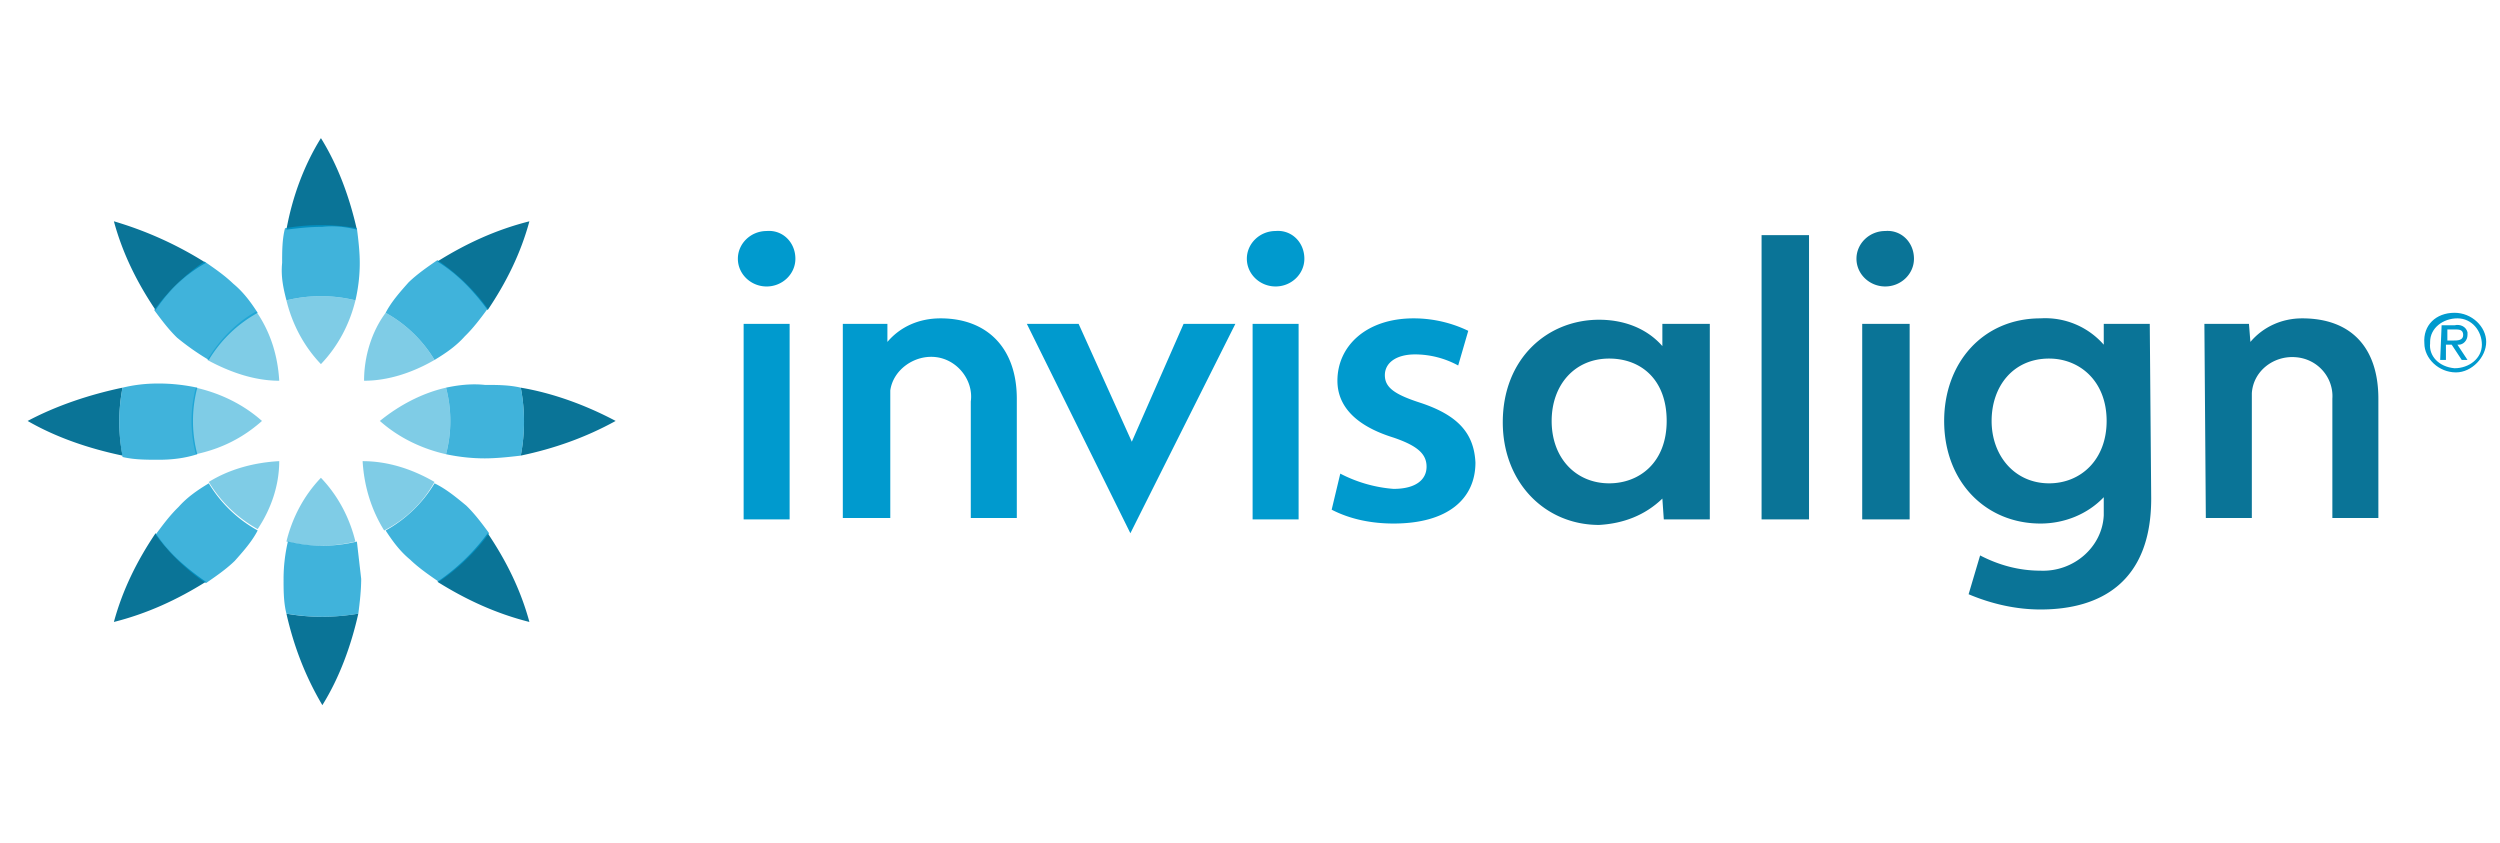
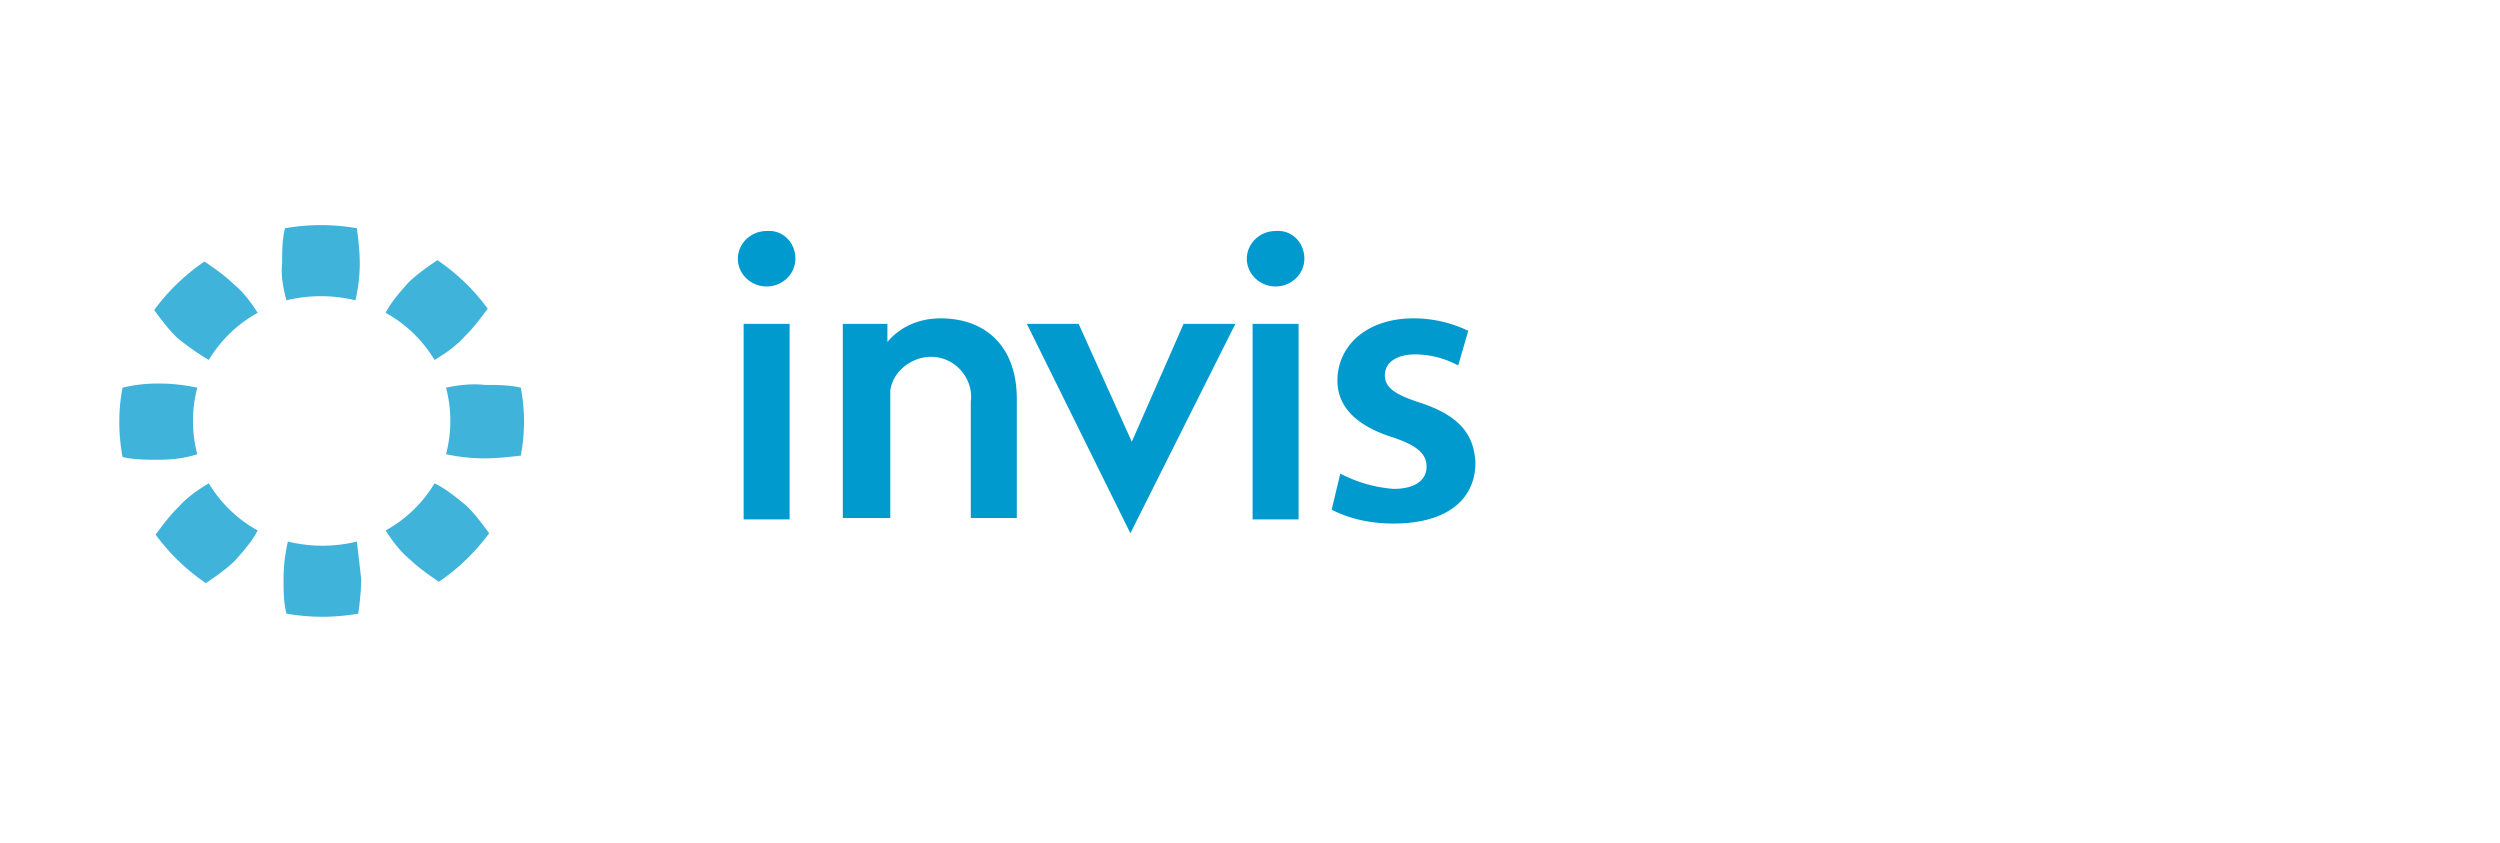
<svg xmlns="http://www.w3.org/2000/svg" viewBox="0 0 181 61">
-   <path fill="#0A7497" d="M159.598 23.45h3.227l.104 1.305c.937-1.104 2.29-1.706 3.748-1.706 3.539 0 5.517 2.108 5.517 5.822v8.632h-3.331V28.87c.104-1.506-1.041-2.911-2.707-3.012-1.561-.1-3.019 1.004-3.123 2.61v9.034h-3.331l-.104-14.053Zm-28.625 14.153h-3.435V17.026h3.435v20.577Zm7.286 0h-3.435V23.45h3.435v14.153Zm-1.769-20.878c-1.145 0-2.082.904-2.082 2.008s.937 2.007 2.082 2.007c1.145 0 2.081-.903 2.081-2.007 0-1.205-.936-2.108-2.081-2.008Zm-16.135 6.725h3.435v14.153h-3.331l-.104-1.506c-1.249 1.205-2.81 1.807-4.58 1.908-3.956 0-6.974-3.112-6.974-7.428 0-4.617 3.227-7.428 6.974-7.428 1.77 0 3.435.602 4.58 1.907V23.45Zm-8.015 7.027c0 2.71 1.77 4.516 4.164 4.516 2.186 0 4.163-1.505 4.163-4.516 0-3.012-1.873-4.517-4.163-4.517-2.499 0-4.164 1.907-4.164 4.517Zm40.18 0c0-2.911-1.978-4.517-4.164-4.517-2.602 0-4.163 2.007-4.163 4.517 0 2.509 1.665 4.516 4.163 4.516 2.29 0 4.164-1.706 4.164-4.516Zm3.227 5.62c0 6.023-3.643 8.03-8.015 8.03-1.77 0-3.539-.401-5.205-1.104l.833-2.81c1.353.702 2.81 1.104 4.372 1.104 2.394.1 4.476-1.706 4.58-4.015v-1.305c-1.145 1.205-2.811 1.907-4.58 1.907-3.956 0-6.975-3.011-6.975-7.427 0-4.216 2.811-7.428 6.975-7.428a5.626 5.626 0 0 1 4.58 1.907V23.45h3.331l.104 12.647Z" />
  <path fill="#009ACE" d="m78.093 23.45 3.85 8.532 3.748-8.532h3.748l-7.6 15.157-7.494-15.157h3.748Zm18.944 10.84a10.013 10.013 0 0 0 3.852 1.105c1.665 0 2.394-.703 2.394-1.606 0-.904-.625-1.506-2.394-2.108-2.915-.903-4.06-2.409-4.06-4.115 0-2.51 2.082-4.517 5.517-4.517a9.11 9.11 0 0 1 3.956.903l-.729 2.51a6.544 6.544 0 0 0-3.123-.803c-1.353 0-2.186.602-2.186 1.505 0 .904.729 1.405 2.603 2.008 2.706.903 3.851 2.208 3.955 4.316 0 2.61-1.978 4.416-5.933 4.416-1.561 0-3.123-.3-4.476-1.004l.624-2.61ZM57.17 37.604h-3.331V23.45h3.33v14.153Zm-1.666-20.878c-1.145 0-2.082.904-2.082 2.008s.937 2.007 2.082 2.007c1.145 0 2.082-.903 2.082-2.007 0-1.205-.937-2.108-2.082-2.008ZM94.02 37.603h-3.331V23.45h3.33v14.153Zm-1.666-20.878c-1.145 0-2.082.904-2.082 2.008s.937 2.007 2.082 2.007c1.145 0 2.082-.903 2.082-2.007 0-1.205-.937-2.108-2.082-2.008ZM61.021 23.45h3.227v1.305c.937-1.104 2.29-1.706 3.852-1.706 3.33 0 5.517 2.108 5.517 5.822v8.632h-3.332V29.07c.209-1.505-.936-3.01-2.498-3.212-1.561-.2-3.123.904-3.33 2.41v9.234H61.02V23.45Z" />
-   <path fill="#009ACE" d="M27.92 22.648a9.456 9.456 0 0 1 3.538 3.413c-1.56.903-3.33 1.505-5.1 1.505 0-1.706.52-3.513 1.561-4.918Zm3.538 12.245c-1.56-.903-3.33-1.505-5.204-1.505.104 1.806.624 3.513 1.561 5.019a8.63 8.63 0 0 0 3.643-3.514Zm-3.955-4.416c1.353 1.204 3.019 2.007 4.788 2.409a9.447 9.447 0 0 0 0-4.818c-1.77.401-3.435 1.305-4.788 2.409Zm-8.536 0c-1.353-1.204-3.018-2.008-4.788-2.409a9.447 9.447 0 0 0 0 4.818c1.874-.402 3.435-1.205 4.788-2.409Zm1.25 2.91c-1.874.101-3.644.603-5.101 1.506a9.455 9.455 0 0 0 3.539 3.413c.937-1.405 1.561-3.111 1.561-4.918Zm0-5.82c-.105-1.808-.625-3.514-1.666-5.02-1.457.803-2.706 2.108-3.54 3.514 1.666.903 3.436 1.505 5.205 1.505Zm3.018 7.025c-1.249 1.305-2.082 2.911-2.498 4.617 1.665.402 3.33.402 4.996 0-.416-1.706-1.249-3.312-2.498-4.617Zm0-8.23c1.25-1.305 2.082-2.911 2.498-4.617a10.513 10.513 0 0 0-4.996 0c.416 1.706 1.249 3.312 2.498 4.617Z" opacity=".5" />
-   <path fill="#0A7497" d="M31.667 18.933c2.081-1.305 4.267-2.308 6.662-2.91-.625 2.308-1.666 4.416-3.02 6.423-1.04-1.405-2.185-2.61-3.642-3.513Zm-5.83-2.308c-.52-2.309-1.353-4.617-2.602-6.625-1.25 2.008-2.082 4.316-2.498 6.625.833-.1 1.665-.201 2.602-.201.833-.1 1.666 0 2.498.2Zm5.83 25.495c2.081 1.304 4.267 2.308 6.662 2.91-.625-2.308-1.666-4.416-3.02-6.424a14.883 14.883 0 0 1-3.642 3.514ZM8.87 28.067c-2.394.502-4.788 1.305-6.87 2.41 2.082 1.204 4.476 2.007 6.87 2.509a13.028 13.028 0 0 1 0-4.919Zm28.834 4.919c2.394-.502 4.684-1.305 6.87-2.51-2.082-1.104-4.476-2.007-6.87-2.409a13.027 13.027 0 0 1 0 4.919ZM14.908 19.034a26.43 26.43 0 0 0-6.662-3.012c.624 2.309 1.665 4.417 3.018 6.424.937-1.405 2.186-2.61 3.644-3.412Zm5.829 25.394c.52 2.309 1.353 4.517 2.602 6.625 1.25-2.008 2.082-4.316 2.603-6.625-1.77.301-3.54.301-5.205 0Zm-9.473-5.822c-1.353 2.008-2.394 4.116-3.018 6.424 2.394-.602 4.58-1.606 6.662-2.91-1.458-1.004-2.707-2.108-3.644-3.514Z" />
  <path fill="#009ACE" d="M26.15 41.92c0 .802-.103 1.706-.207 2.508-1.77.302-3.435.302-5.205 0-.208-.802-.208-1.706-.208-2.509 0-.903.104-1.806.312-2.71 1.666.402 3.331.402 4.997 0l.312 2.71Zm6.142-13.852a9.447 9.447 0 0 1 0 4.818c.937.2 1.874.3 2.81.3.834 0 1.77-.1 2.603-.2a13.027 13.027 0 0 0 0-4.918c-.832-.201-1.77-.201-2.602-.201-.937-.1-1.874 0-2.81.2Zm-.832 6.925a9.456 9.456 0 0 1-3.54 3.413c.521.803 1.041 1.506 1.77 2.108.625.602 1.353 1.104 2.082 1.606a14.879 14.879 0 0 0 3.643-3.513c-.52-.703-1.04-1.405-1.665-2.008-.729-.602-1.458-1.204-2.29-1.606Zm-17.176-2.107a9.447 9.447 0 0 1 0-4.818c-.937-.201-1.873-.302-2.81-.302s-1.77.1-2.603.302c-.312 1.606-.312 3.312 0 5.018.833.201 1.77.201 2.603.201.937 0 1.873-.1 2.81-.401ZM27.92 22.647a9.455 9.455 0 0 1 3.54 3.413c.832-.502 1.561-1.004 2.186-1.706.624-.602 1.145-1.305 1.665-2.008a14.879 14.879 0 0 0-3.643-3.513c-.729.502-1.457 1.004-2.082 1.606-.625.703-1.25 1.405-1.665 2.209Zm-7.182-.903a10.513 10.513 0 0 1 4.997 0c.208-.903.312-1.807.312-2.71 0-.803-.104-1.706-.208-2.51a15.102 15.102 0 0 0-5.205 0c-.208.804-.208 1.707-.208 2.51-.104 1.004.104 1.907.312 2.71Zm-5.621 4.316a9.455 9.455 0 0 1 3.54-3.412c-.521-.803-1.042-1.506-1.77-2.108-.625-.603-1.354-1.104-2.082-1.606a14.88 14.88 0 0 0-3.643 3.513c.52.702 1.04 1.405 1.665 2.007a18.404 18.404 0 0 0 2.29 1.606Zm3.54 12.346a9.456 9.456 0 0 1-3.54-3.413c-.833.502-1.561 1.004-2.186 1.707-.624.602-1.145 1.305-1.665 2.007a14.877 14.877 0 0 0 3.643 3.513c.728-.502 1.457-1.003 2.082-1.606.624-.702 1.249-1.405 1.665-2.208Z" opacity=".75" />
-   <path fill="#009ACE" d="M177.71 22.646c1.249 0 2.29 1.004 2.29 2.108s-1.041 2.208-2.186 2.208c-1.249 0-2.29-1.003-2.29-2.107-.104-1.305.833-2.209 2.186-2.209-.104 0-.104 0 0 0Zm0 4.015c1.041 0 1.978-.702 1.978-1.706s-.729-1.907-1.77-1.907-1.978.703-1.978 1.706v.1c-.104.904.625 1.707 1.77 1.807 0 0-.104 0 0 0Zm-.937-3.111h.937c.416-.1.833.1.937.502v.2c0 .402-.312.703-.625.703h-.104l.729 1.104h-.417l-.728-1.104h-.417v1.104h-.416l.104-2.51Zm.416 1.104h.417c.312 0 .729 0 .729-.401 0-.402-.313-.402-.625-.402h-.521v.803Z" />
</svg>